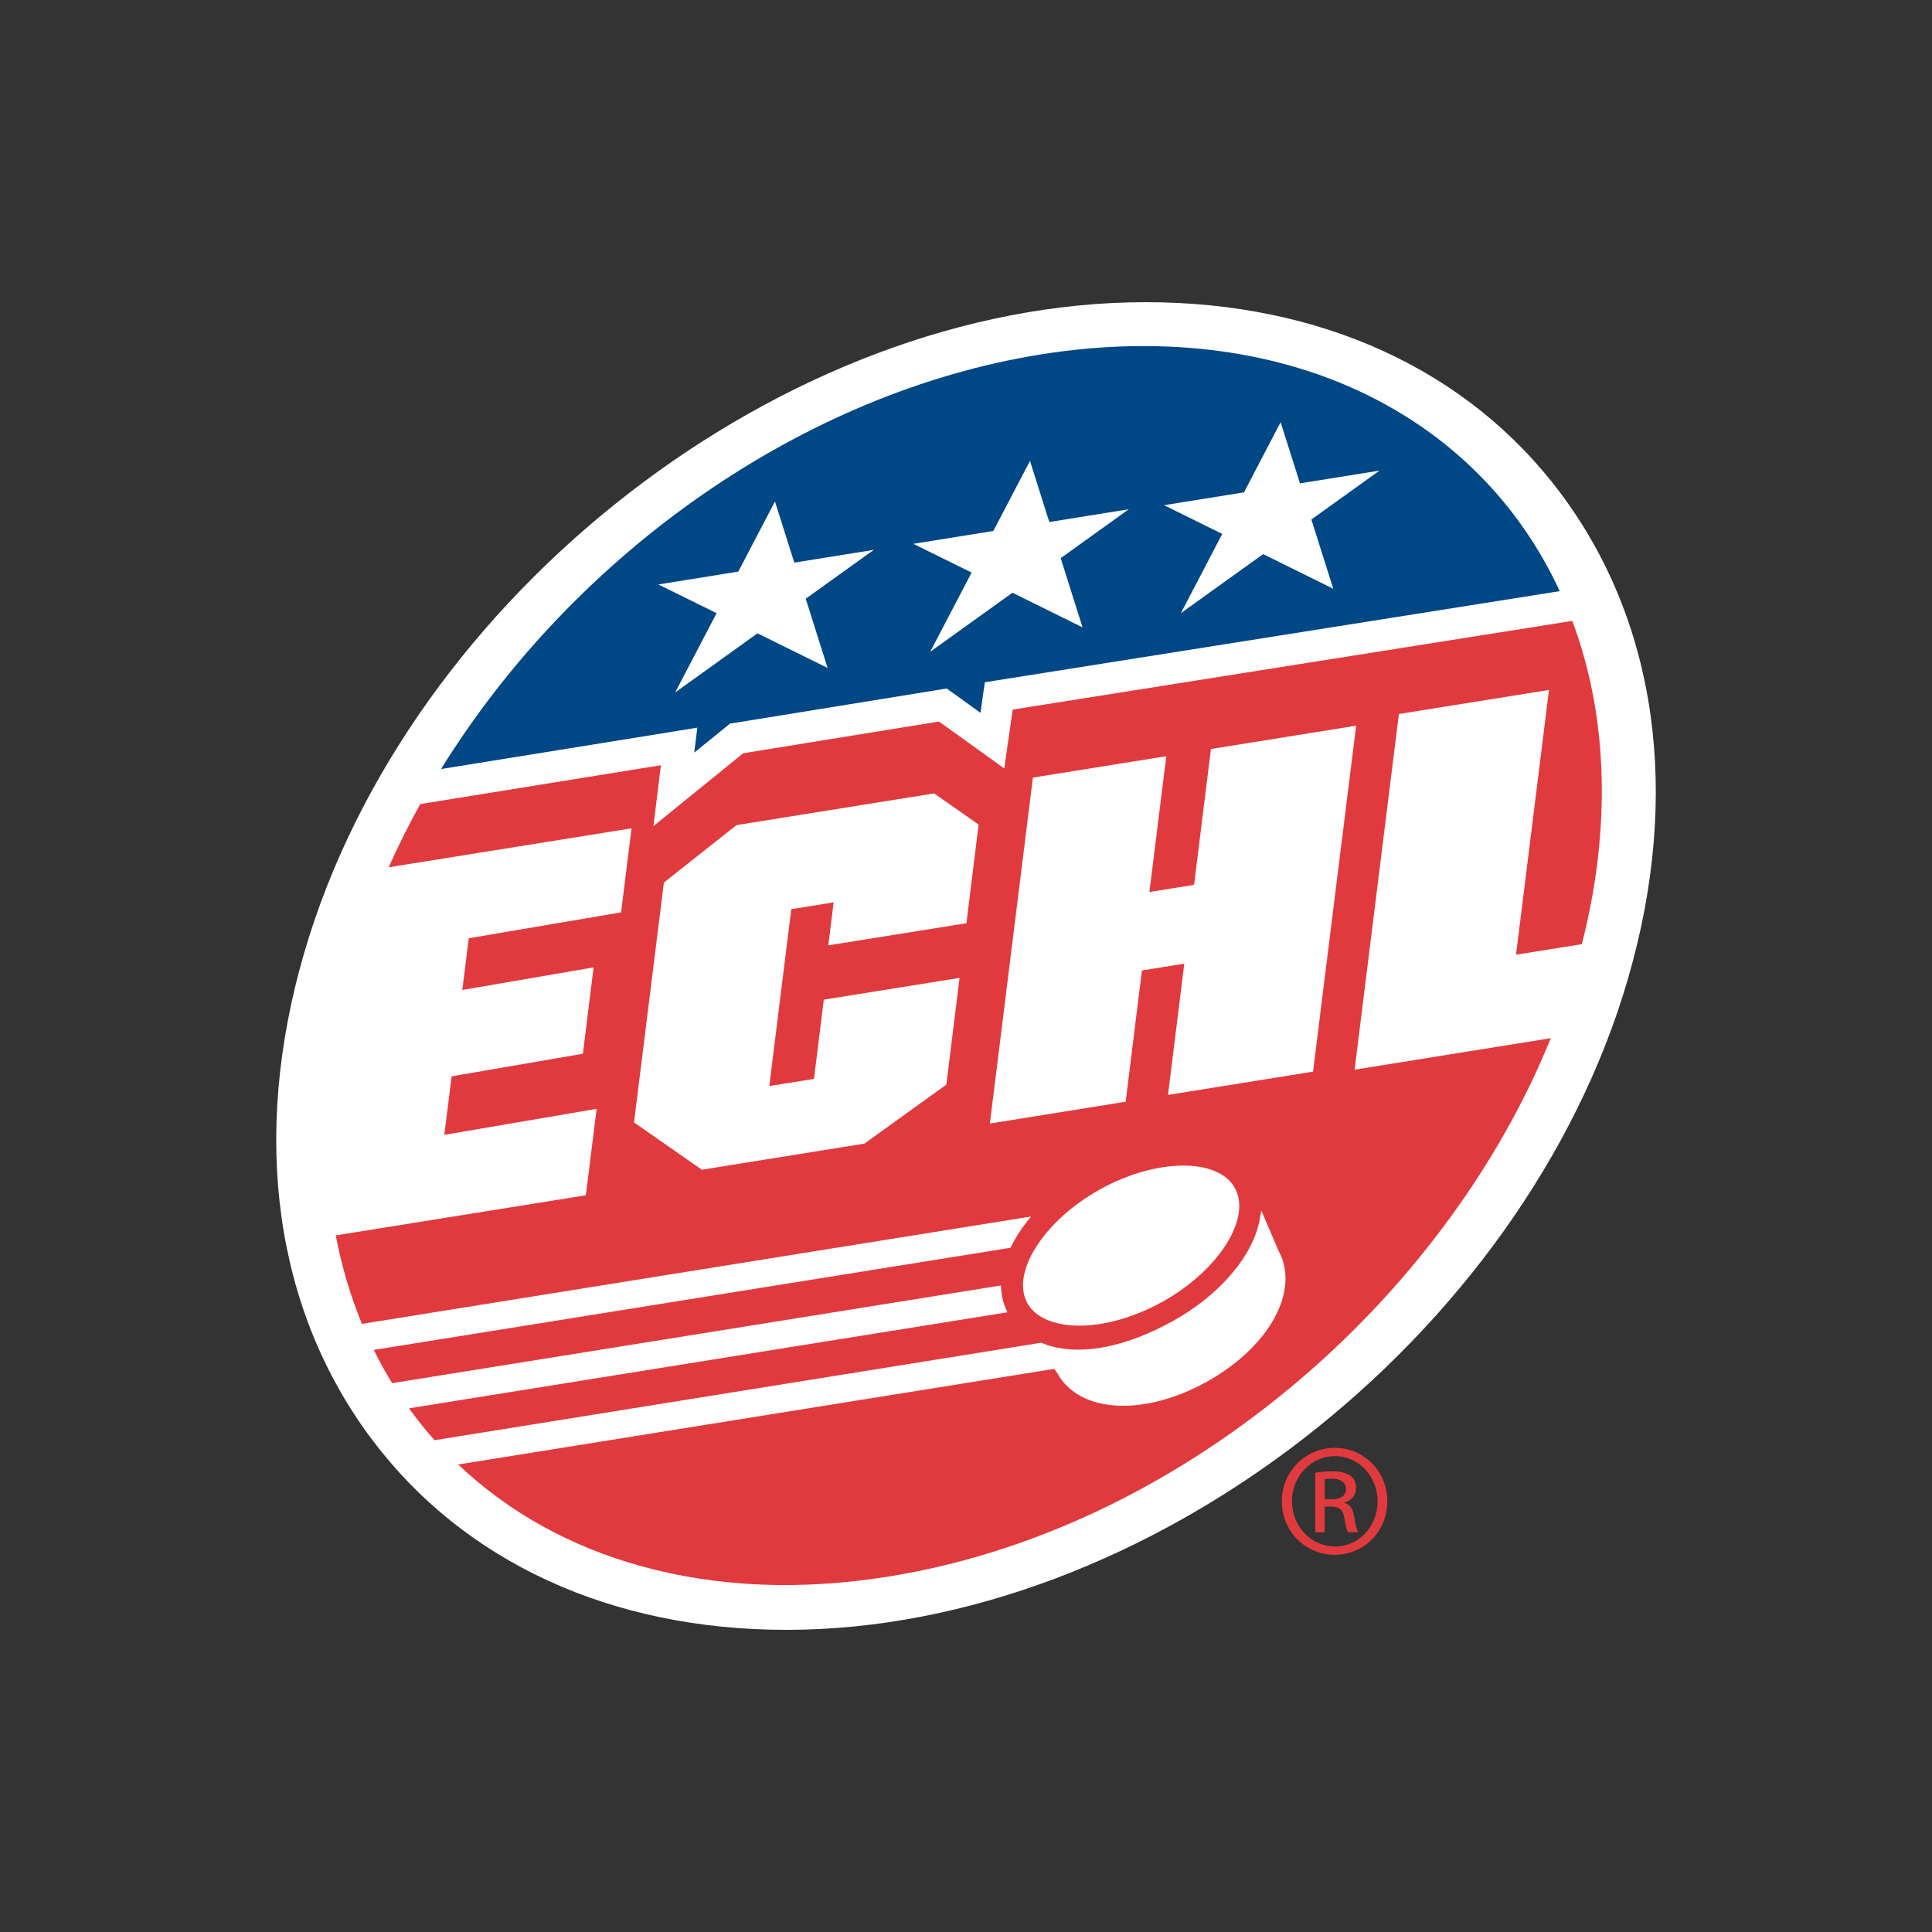
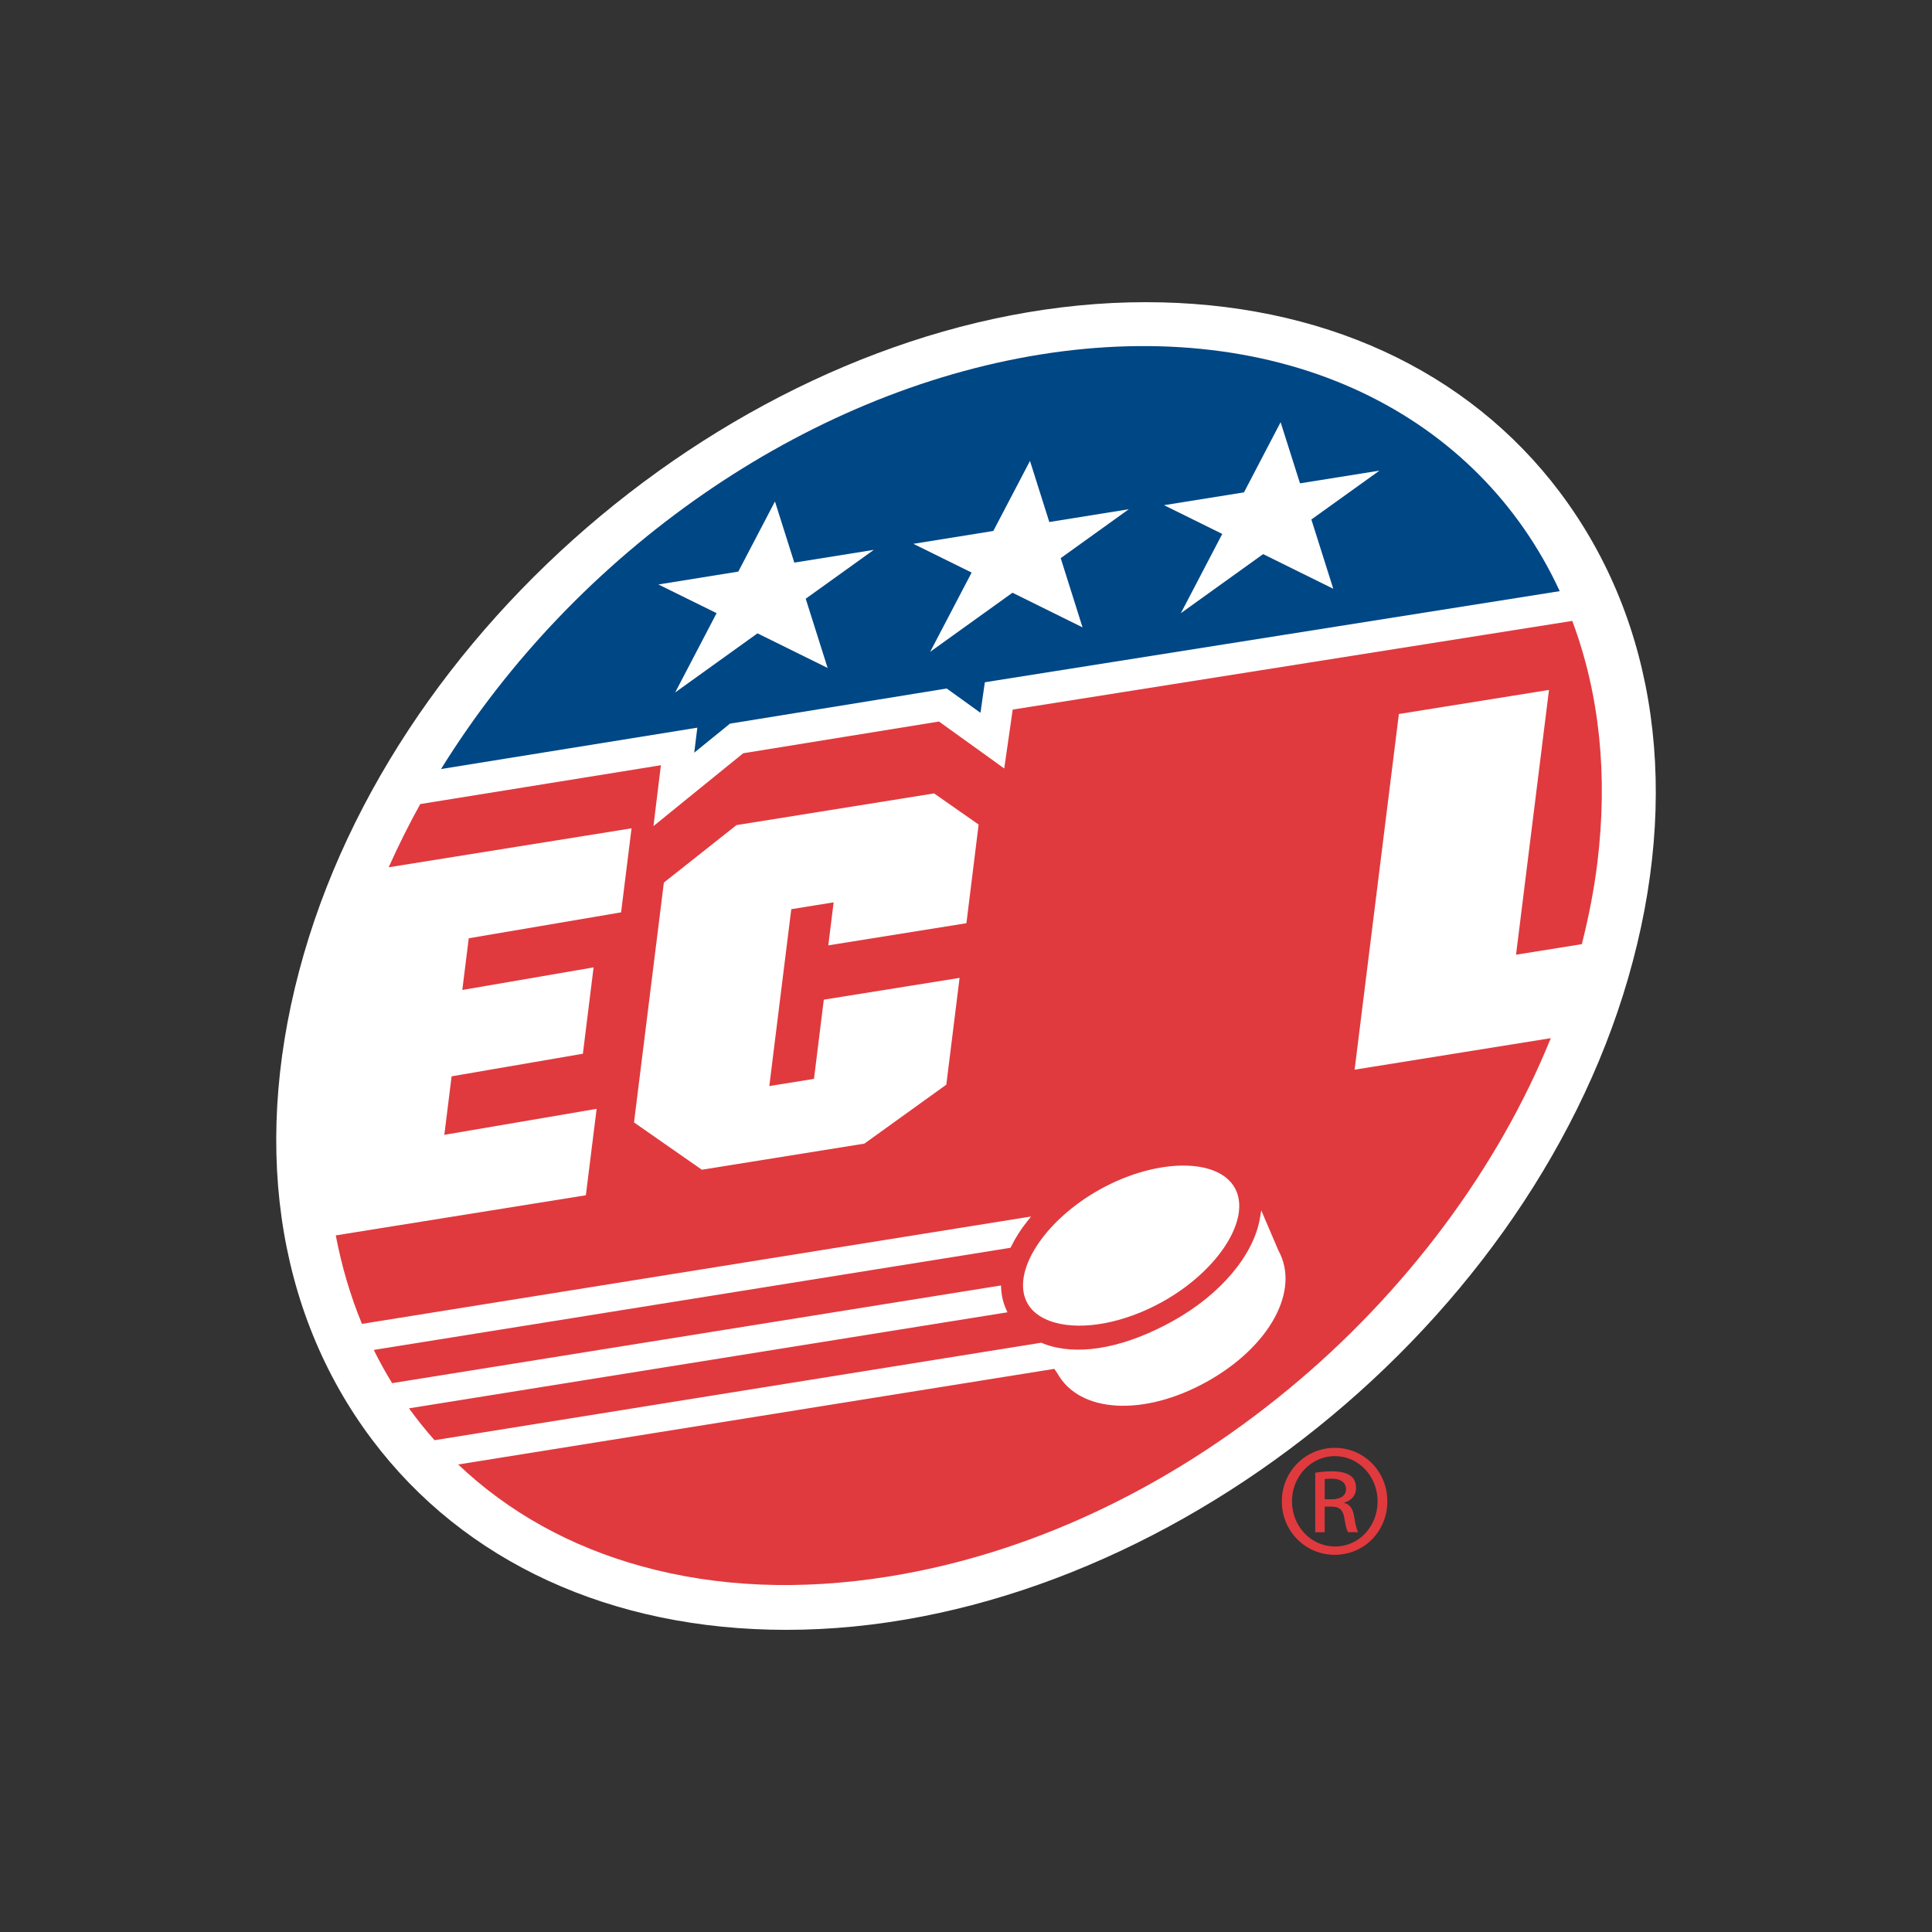
<svg xmlns="http://www.w3.org/2000/svg" id="Layer_1" data-name="Layer 1" viewBox="0 0 575.99 575.99">
  <rect x="0" y="0" width="575.99" height="575.99" fill="#333333" stroke="none" />
  <defs>
    <style>
      .cls-1 {
        fill: #004785;
      }

      .cls-2 {
        fill: #fff;
      }

      .cls-3 {
        fill: #e03a3e;
      }
    </style>
  </defs>
  <path class="cls-3" d="M397.98,431.65c8.7,0,15.62,7.07,15.63,15.91,0,8.98-6.93,15.98-15.7,15.98-8.7,0-15.76-7-15.76-15.98,0-8.84,7.07-15.91,15.77-15.91h.07ZM397.91,434.12c-7,0-12.73,6.01-12.73,13.43,0,7.56,5.73,13.5,12.8,13.5,7.07.07,12.73-5.94,12.73-13.43s-5.66-13.51-12.73-13.5h-.07ZM394.94,456.82h-2.83v-17.75c1.48-.21,2.9-.43,5.02-.43,2.69,0,4.45.57,5.52,1.34,1.06.78,1.62,1.98,1.62,3.68,0,2.33-1.56,3.75-3.47,4.31v.14c1.56.28,2.62,1.7,2.97,4.31.42,2.76.85,3.82,1.13,4.38h-2.97c-.43-.57-.85-2.19-1.2-4.52-.42-2.27-1.55-3.11-3.82-3.11h-1.98s0,7.64,0,7.64ZM394.94,446.99h2.05c2.33,0,4.31-.85,4.31-3.04,0-1.56-1.13-3.11-4.31-3.11-.92,0-1.55.07-2.05.14v6.01Z" />
  <g>
    <path class="cls-2" d="M465.11,146.83c-27.5-36.59-71.38-56.74-123.56-56.74-107.32,0-219.89,87.14-250.94,194.25-15.89,54.83-8.69,106.27,20.29,144.83,27.49,36.59,71.37,56.74,123.56,56.74,107.32,0,219.88-87.14,250.93-194.25,15.89-54.82,8.69-106.25-20.28-144.82Z" />
    <g>
      <path class="cls-1" d="M217.46,215.86l.15-.12.19-.03,1.05-.17,61.51-9.97,1.62-.26.28-.05.23.18,1.34.96,8.48,6.11.81-5.68.42-2.91.07-.51.51-.08,2.9-.47,167.98-26.62c-12.11-26.19-32.44-46.67-58.93-59.23-27.55-13.06-60.73-16.97-95.93-11.32-70.06,11.25-138.36,58.56-178.65,123.58l70.23-11.33,5.25-.85.93-.15-.12.93-.65,5.27-.16,1.25c2.9-2.36,9.67-7.85,9.67-7.85l.82-.67Z" />
      <path class="cls-3" d="M115.91,258.56l71.45-11.46.92-.16-.11.93-2.94,23.62-.06.51-.51.09-44.91,7.64-1.92,15.41,38.21-6.57.93-.16-.12.94-3.01,24.29-.06.51-.51.09-38.63,6.65-2.17,17.44,44.48-7.59.93-.15-.12.93-3.03,24.3-.07.52-.51.09-74.04,11.88c1.74,9.17,4.36,18.04,7.8,26.38l197.68-31.72,1.8-.28-1.13,1.42c-1.92,2.39-3.54,4.93-4.82,7.57l-.17.32-.35.06-189.48,30.4c1.65,3.35,3.48,6.68,5.47,9.9l180.74-29,.78-.12.04.79c.09,2.19.6,4.33,1.52,6.38l.37.83-.9.14-177.52,28.49c2.38,3.29,4.93,6.49,7.61,9.5l180.67-29.03.19-.03.19.07c.94.39,1.75.67,2.55.9,9.86,2.82,22.84.17,36.55-7.46,14.1-7.83,24.04-19.57,25.93-30.62l.4-2.35.93,2.19,4.2,9.82-.03-.06c6.6,11.89-2.59,28.72-21.36,39.15-18.78,10.43-37.93,9.34-44.5-2.48l-.94-1.37-177.73,28.51c15.05,14.27,33.45,24.5,54.74,30.36,22.59,6.23,47.33,7.25,73.55,3.05,41.92-6.73,83.22-26.1,119.42-56,34.71-28.67,62.36-65.75,78.03-104.51l-57.57,9.25-.92.15.12-.93,13.02-104.6.07-.51.52-.09,43.3-6.94.92-.15-.11.93-9.71,78.01,19.62-3.15c2.09-8.26,3.65-16.38,4.61-24.11,3.21-26.13.69-50.43-7.46-72.26l-166.83,26.44-1.42,9.9-.94,6.51-.16,1.15-.94-.68-5.33-3.84-13.19-9.48-58.36,9.46-17.73,14.38-7.67,6.24-1.36,1.09.21-1.72,1.2-9.83.81-6.59-71.75,11.58c-3.43,6.18-6.57,12.5-9.39,18.81Z" />
      <path class="cls-2" d="M306.31,388.54c1.87,3.37,5.4,4.97,8.04,5.72,8.61,2.47,20.94.11,32.2-6.15,16.74-9.31,26.63-24.85,21.6-33.93-5.05-9.08-23.48-8.88-40.24.43-16.75,9.33-26.64,24.87-21.6,33.93Z" />
      <polygon class="cls-2" points="291.76 245.82 278.48 236.54 219.57 245.99 197.92 263.12 189.02 334.63 209.24 348.73 257.7 340.95 282.13 323.37 286.08 291.54 245.6 298.03 242.74 321.12 242.67 321.65 242.16 321.73 230.28 323.64 229.36 323.79 229.47 322.86 235.84 271.57 235.91 271.05 236.43 270.97 247.61 269.17 248.54 269.02 248.42 269.95 246.94 281.84 288.12 275.24 291.76 245.82" />
-       <polygon class="cls-2" points="295.11 334.96 335.59 328.46 340.38 289.84 340.45 289.32 340.97 289.24 352.15 287.45 353.07 287.3 352.96 288.23 348.21 326.43 391.46 319.49 404.31 216.35 361.02 223.3 356.06 263.27 356 263.79 355.48 263.88 343.59 265.79 342.67 265.94 342.79 265.01 347.71 225.45 307.94 231.82 295.11 334.96" />
      <g>
        <polygon class="cls-2" points="236.81 167.73 231.04 149.5 220.11 170.41 196.29 174.25 213.64 182.8 201.29 206.44 225.83 188.82 246.74 199.14 240.21 178.5 260.51 163.93 236.81 167.73" />
        <polygon class="cls-2" points="390.96 154.88 411.26 140.31 387.57 144.1 381.79 125.87 370.87 146.79 347.03 150.61 364.39 159.18 352.05 182.81 376.58 165.2 397.49 175.53 390.96 154.88" />
        <polygon class="cls-2" points="312.83 155.63 307.07 137.41 296.14 158.3 272.3 162.13 289.67 170.7 277.31 194.33 301.85 176.71 322.74 187.04 316.23 166.4 336.53 151.82 312.83 155.63" />
      </g>
    </g>
  </g>
</svg>